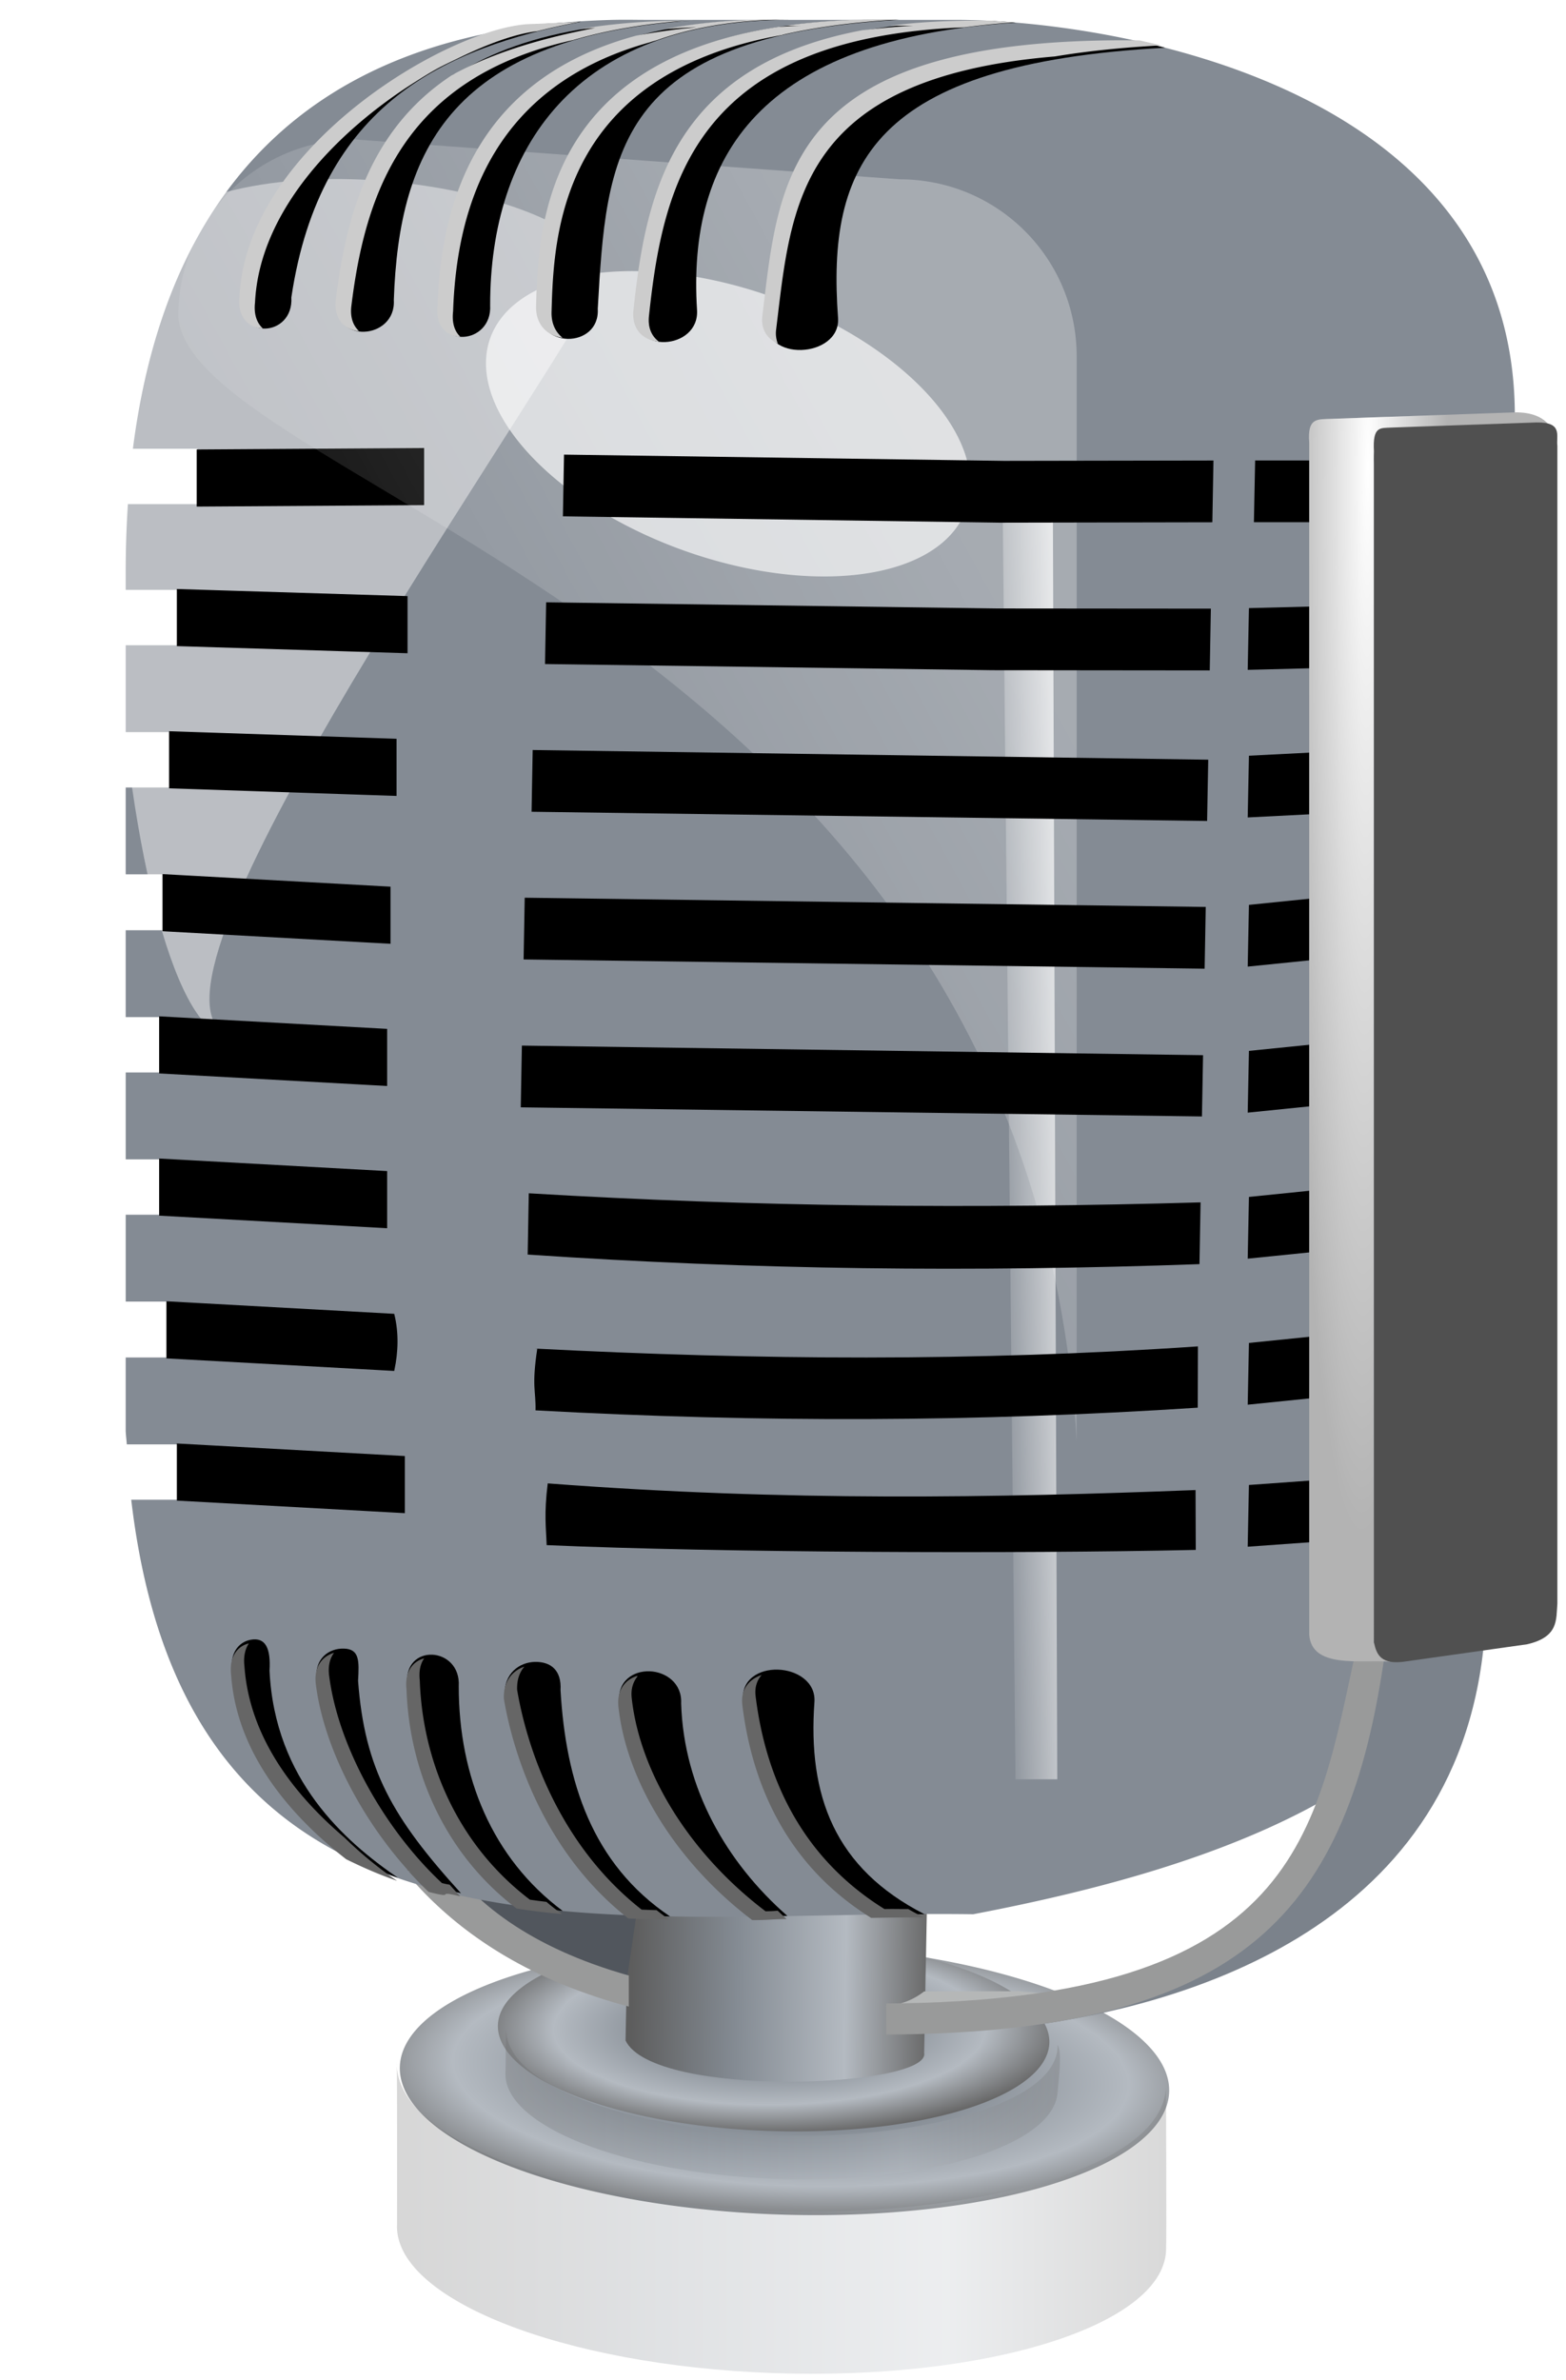
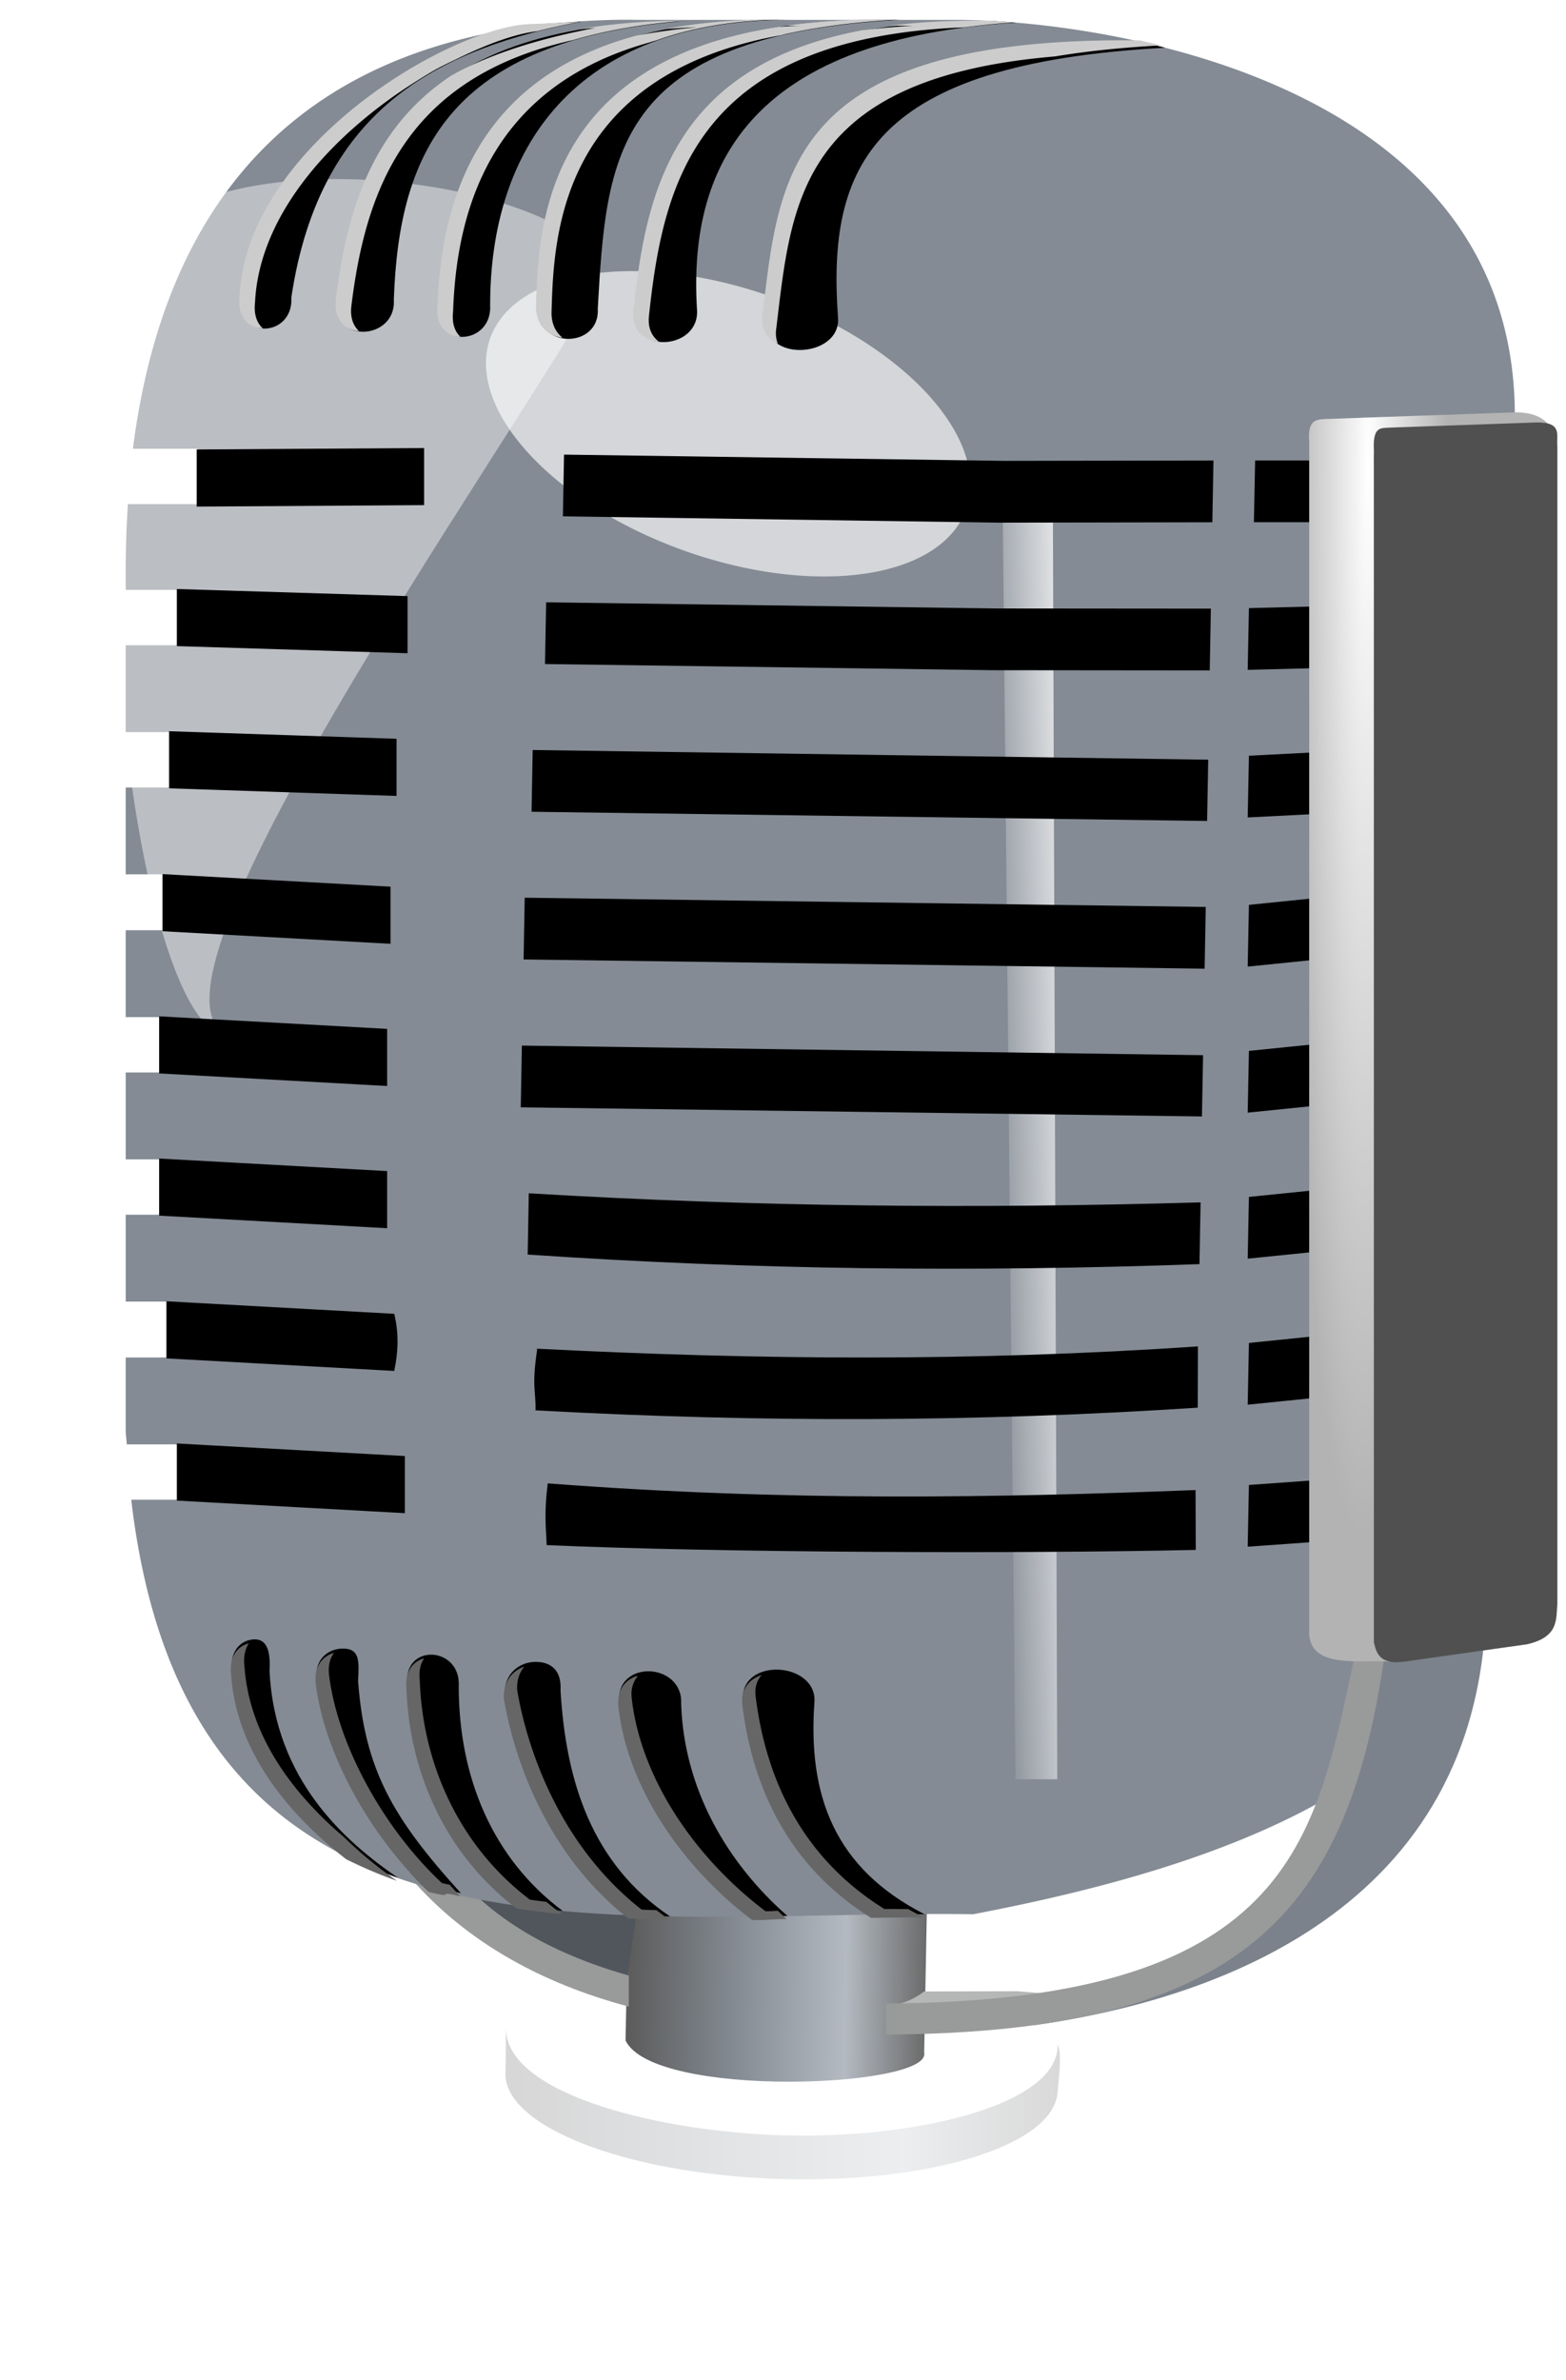
<svg xmlns="http://www.w3.org/2000/svg" xmlns:xlink="http://www.w3.org/1999/xlink" viewBox="0 0 88.46 134.4" version="1.0">
  <defs>
    <filter id="H">
      <feGaussianBlur stdDeviation=".177" />
    </filter>
    <filter id="f">
      <feGaussianBlur stdDeviation=".242" />
    </filter>
    <filter id="B" height="1.146" width="1.211" y="-.073" x="-.105">
      <feGaussianBlur stdDeviation="2.23" />
    </filter>
    <filter id="D" height="2.027" width="1.818" y="-.513" x="-.409">
      <feGaussianBlur stdDeviation="3.293" />
    </filter>
    <filter id="i" height="1.337" width="1.916" y="-.168" x="-.458">
      <feGaussianBlur stdDeviation="2.797" />
    </filter>
    <filter id="J" height="1.196" width="3.879" y="-.098" x="-1.44">
      <feGaussianBlur stdDeviation="1.86" />
    </filter>
    <filter id="V">
      <feGaussianBlur stdDeviation=".155" />
    </filter>
    <filter id="U">
      <feGaussianBlur stdDeviation=".198" />
    </filter>
    <filter id="T">
      <feGaussianBlur stdDeviation=".137" />
    </filter>
    <filter id="S" height="1.316" width="1.033" y="-.158" x="-.017">
      <feGaussianBlur stdDeviation=".253" />
    </filter>
    <filter id="R" height="1.315" width="1.032" y="-.158" x="-.016">
      <feGaussianBlur stdDeviation=".253" />
    </filter>
    <filter id="M" height="1.303" width="1.032" y="-.151" x="-.016">
      <feGaussianBlur stdDeviation=".253" />
    </filter>
    <filter id="L" height="1.313" width="1.033" y="-.156" x="-.017">
      <feGaussianBlur stdDeviation=".253" />
    </filter>
    <filter id="Q" height="1.296" width="1.032" y="-.148" x="-.016">
      <feGaussianBlur stdDeviation=".253" />
    </filter>
    <filter id="P" height="1.285" width="1.032" y="-.142" x="-.016">
      <feGaussianBlur stdDeviation=".253" />
    </filter>
    <filter id="O" height="1.303" width="1.032" y="-.152" x="-.016">
      <feGaussianBlur stdDeviation=".253" />
    </filter>
    <filter id="N" height="1.303" width="1.032" y="-.151" x="-.016">
      <feGaussianBlur stdDeviation=".253" />
    </filter>
    <filter id="q" height="1.235" width="1.07" y="-.117" x="-.035">
      <feGaussianBlur stdDeviation=".187" />
    </filter>
    <filter id="p" height="1.235" width="1.069" y="-.117" x="-.035">
      <feGaussianBlur stdDeviation=".187" />
    </filter>
    <filter id="o" height="1.235" width="1.07" y="-.117" x="-.035">
      <feGaussianBlur stdDeviation=".187" />
    </filter>
    <filter id="n" height="1.235" width="1.07" y="-.117" x="-.035">
      <feGaussianBlur stdDeviation=".187" />
    </filter>
    <filter id="m" height="1.235" width="1.07" y="-.117" x="-.035">
      <feGaussianBlur stdDeviation=".187" />
    </filter>
    <filter id="l" height="1.253" width="1.071" y="-.127" x="-.035">
      <feGaussianBlur stdDeviation=".187" />
    </filter>
    <filter id="k" height="1.255" width="1.069" y="-.128" x="-.035">
      <feGaussianBlur stdDeviation=".187" />
    </filter>
    <filter id="j" height="1.28" width="1.071" y="-.14" x="-.035">
      <feGaussianBlur stdDeviation=".187" />
    </filter>
    <filter id="h">
      <feGaussianBlur stdDeviation=".464" />
    </filter>
    <filter id="I">
      <feGaussianBlur stdDeviation=".177" />
    </filter>
    <filter id="g">
      <feGaussianBlur stdDeviation=".242" />
    </filter>
    <filter id="G">
      <feGaussianBlur stdDeviation=".177" />
    </filter>
    <filter id="F">
      <feGaussianBlur stdDeviation=".177" />
    </filter>
    <filter id="E">
      <feGaussianBlur stdDeviation=".177" />
    </filter>
    <filter id="s" height="1.224" width="1.22" y="-.112" x="-.11">
      <feGaussianBlur stdDeviation=".163" />
    </filter>
    <filter id="r" height="1.017" width="1.22" y="-.009" x="-.11">
      <feGaussianBlur stdDeviation=".163" />
    </filter>
    <filter id="t" height="1.209" width="1.208" y="-.104" x="-.104">
      <feGaussianBlur stdDeviation=".163" />
    </filter>
    <filter id="w">
      <feGaussianBlur stdDeviation=".137" />
    </filter>
    <filter id="v">
      <feGaussianBlur stdDeviation=".137" />
    </filter>
    <filter id="x">
      <feGaussianBlur stdDeviation=".137" />
    </filter>
    <filter id="y">
      <feGaussianBlur stdDeviation=".137" />
    </filter>
    <filter id="A">
      <feGaussianBlur stdDeviation=".137" />
    </filter>
    <filter id="z">
      <feGaussianBlur stdDeviation=".137" />
    </filter>
    <filter id="W">
      <feGaussianBlur stdDeviation=".211" />
    </filter>
    <filter id="Y">
      <feGaussianBlur stdDeviation=".201" />
    </filter>
    <filter id="u">
      <feGaussianBlur stdDeviation=".14" />
    </filter>
    <filter id="ab">
      <feGaussianBlur stdDeviation=".153" />
    </filter>
    <filter id="Z">
      <feGaussianBlur stdDeviation=".1" />
    </filter>
    <linearGradient id="K" y2="218.33" xlink:href="#b" gradientUnits="userSpaceOnUse" x2="699.74" y1="218.08" x1="705.89" />
    <linearGradient id="aa" y2="95.764" xlink:href="#a" gradientUnits="userSpaceOnUse" x2="888.29" gradientTransform="translate(-828.42 23.034)" y1="95.764" x1="856.97" />
    <linearGradient id="ac" y2="102.17" xlink:href="#a" gradientUnits="userSpaceOnUse" x2="894.3" gradientTransform="translate(-828.42 23.034)" y1="102.17" x1="850.83" />
    <linearGradient id="e" y2="86.972" xlink:href="#a" gradientUnits="userSpaceOnUse" x2="880.71" gradientTransform="matrix(1 .041 -.023 1.775 -826.15 -77.703)" y1="86.972" x1="863.84" />
    <linearGradient id="C" y2="187.86" gradientUnits="userSpaceOnUse" x2="651.96" gradientTransform="translate(-644.02 -139.25)" y1="164" x1="695.68">
      <stop offset="0" stop-color="#fff" />
      <stop offset="1" stop-color="#fff" stop-opacity="0" />
    </linearGradient>
    <linearGradient id="b">
      <stop offset="0" stop-color="#fff" />
      <stop offset="1" stop-color="#fff" stop-opacity="0" />
    </linearGradient>
    <linearGradient id="a">
      <stop offset="0" stop-color="#5d5d5d" />
      <stop offset=".35" stop-color="#848b93" />
      <stop offset=".716" stop-color="#b4bac1" />
      <stop offset="1" stop-color="#666" />
    </linearGradient>
    <radialGradient id="c" xlink:href="#a" gradientUnits="userSpaceOnUse" cy="100.59" cx="889.11" gradientTransform="matrix(1.229 .011 -.008 .453 -202.49 44.889)" r="19.107" />
    <radialGradient id="d" xlink:href="#a" gradientUnits="userSpaceOnUse" cy="100.59" cx="889.11" gradientTransform="matrix(1.094 -.044 .012 .427 -85.073 96.356)" r="19.107" />
    <radialGradient id="X" xlink:href="#b" gradientUnits="userSpaceOnUse" cy="191.45" cx="721.64" gradientTransform="matrix(-.053 8.629 -.641 -.004 238.25 -6200)" r="7.006" />
  </defs>
-   <path d="M908.22 100.59a19.107 7.444 0 11-38.215 0 19.107 7.444 0 1138.215 0z" transform="matrix(1.137 .041 -.061 1.025 -960.47 -22.15)" color="#000" fill="url(#c)" />
-   <path d="M908.22 100.59a19.107 7.444 0 11-38.215 0 19.107 7.444 0 1138.215 0z" transform="matrix(.815 .029 -.044 .735 -676.5 15.134)" color="#000" fill="url(#d)" />
  <path d="M35.497 106.98l16.887-.622-.18 9.561c.38 1.962-15.277 2.606-16.868-.699l.162-8.24z" color="#000" fill="url(#e)" />
  <path d="M26.793 101.86c-7.259-7.093-5.993-13.295-6.015-18.966-.909 7.705-1.215 24.372 14.454 30.118l.817-5.58c-4.181-1.75-6.86-3.871-9.256-5.572z" color="#000" filter="url(#f)" fill="#51565d" />
  <path d="M35.519 111.55c-22.364-6.324-7.955-28.753-12.195-21.582l-5.264.79c.123-2.391-2.83 17.14 17.459 22.547v-1.755z" color="#000" filter="url(#g)" fill="#999a9a" />
  <path d="M32.297 22.485c-3.687 23.869-3.308 44.156-1.423 64.756M24.754 22.485c-3.687 23.869-3.308 44.156-1.423 64.756M12.016 22.485C8.33 46.354 8.708 66.641 10.593 87.241" color="#000" stroke="#000" stroke-width=".1" fill="none" />
  <path d="M34.663 1.121c-8.765.23-24.409 2.664-27.156 24.219h3.65v3.125H7.225a59.142 59.142 0 00-.125 3.844v1h2.937v3.125H7.101v4.906h2.5v3.125H7.1v4.906h2.125v3.156H7.1v4.907h1.937v3.125H7.101v4.906h1.937v3.125H7.101v4.906h2.344v3.156H7.1v4.156c.012.26.047.496.062.75h2.875v3.125H7.413c3.261 27.83 26.968 23.132 47.562 23.406 14.41-2.755 31.03-8.231 30.594-23.656V23.464C85.57 4.434 62.096 1.122 53.976 1.122h-17.5c-.56 0-1.17-.016-1.812 0z" color="#000" filter="url(#h)" fill="#848b94" />
  <path transform="matrix(.998 -.063 .056 1.139 -691.92 -135.84)" d="M694.56 209.03c-2.878 0-5.211-9.221-5.211-20.596s2.414-20.037 5.211-20.596c8.891-2.822 25.46 1.816 22.75 5.5-6.07 8.25-28.842 33.315-22.75 35.693z" opacity=".665" color="#000" filter="url(#i)" fill="#fff" />
  <g color="#000" stroke="#000" stroke-width=".1">
    <path d="M655.18 164.68l12.748-.082v3.125l-12.748.082v-3.125z" filter="url(#j)" transform="translate(-644.02 -139.25)" />
    <path d="M654.06 172.56l12.931.399v3.125l-12.931-.399v-3.125z" filter="url(#k)" transform="translate(-644.02 -139.25)" />
    <path d="M653.62 180.59l12.751.426v3.125l-12.751-.426v-3.125z" filter="url(#l)" transform="translate(-644.02 -139.25)" />
    <path d="M653.25 188.66l12.779.704v3.125l-12.779-.704v-3.125z" filter="url(#m)" transform="translate(-644.02 -139.25)" />
    <path d="M653.06 196.69l12.779.704v3.125l-12.779-.704v-3.125z" filter="url(#n)" transform="translate(-644.02 -139.25)" />
    <path d="M653.06 204.72l12.779.704v3.125l-12.779-.704v-3.125z" filter="url(#o)" transform="translate(-644.02 -139.25)" />
    <path d="M653.47 212.78l12.779.704c.251 1.042.218 2.083 0 3.125l-12.779-.704v-3.125z" filter="url(#p)" transform="translate(-644.02 -139.25)" />
    <path d="M654.06 220.81l12.779.704v3.125l-12.779-.704v-3.125z" filter="url(#q)" transform="translate(-644.02 -139.25)" />
  </g>
  <g color="#000">
    <path d="M714.57 215.08l3.48-.354-.07 3.487-3.48.354.07-3.487zm0-8.245l3.48-.354-.07 3.487-3.48.353.07-3.486zm0-8.246l3.48-.353-.07 3.486-3.48.354.07-3.487zm0-8.245l3.48-.354-.07 3.487-3.48.353.07-3.486zm0-8.422l3.48-.177-.07 3.486-3.48.177.07-3.486zm0-8.334l3.48-.089-.07 3.487-3.48.088.07-3.486z" filter="url(#r)" transform="translate(-644.02 -139.25)" />
    <path d="M714.92 165.25h3.48l-.07 3.486h-3.48l.07-3.486z" filter="url(#s)" transform="translate(-644.02 -139.25)" />
    <path d="M714.57 223.1l3.696-.265-.07 3.486-3.697.265.07-3.486h.001z" filter="url(#t)" transform="translate(-644.02 -139.25)" />
  </g>
  <g transform="translate(-828.42 23.034)" filter="url(#u)">
    <path d="M878.42 90.235a3.854 3.854 0 002.198-.82l5.297-.013 1.332.114a36.079 36.079 0 01-8.827.719" fill="#b5b7b7" />
    <path d="M903.59 80.717c-5.028 8.816-11.349 9.159-16.829 10.613 7.684-1.068 23.888-4.985 25.486-21.597l-5.605.62c-.636 4.488-2.012 7.616-3.052 10.364z" color="#000" fill="#7b828b" />
    <path d="M878.48 90.093c23.397-.121 24.273-9.627 26.583-20.179l1.58.439c-2.054 14.48-7.875 21.4-28.163 21.495v-1.755z" color="#000" fill="#999a9a" />
  </g>
  <path d="M85.569 23.284l-10.333.366c-.793.038-1.395-.112-1.281 1.343v67.291c.118 1.951 2.876 1.425 4.566 1.544-.06-.143-.876-.904-.91-1.064V26.208c-.084-1.44.383-1.305.969-1.343l7.423-.259 1.95.53c-.103-.574-.34-1.878-2.384-1.852z" color="#000" fill="#b3b3b3" />
  <path d="M14.163 92.59c-.651.117-1.19.71-1.063 1.813.313 4.524 3.478 8.062 6.5 10.405.927.46 1.878.873 2.875 1.22-2.978-2.04-6.955-5.52-7.25-11.689.076-1.27-.225-1.9-1.062-1.75z" color="#000" filter="url(#v)" />
  <path d="M19.445 93.09c-.857-.033-1.709.552-1.563 1.813.492 4.014 3.144 8.74 6.375 11.75 1.711.434.22-.137 1.782.25-3.874-4.266-5.442-6.998-5.813-12 .067-1.13.075-1.78-.781-1.813z" color="#000" filter="url(#w)" />
  <path d="M24.413 93.434c-.778-.033-1.553.521-1.406 1.781.152 4.485 2.068 9.225 6.219 12.375.977.146 1.551.22 2.562.313-3.992-2.976-5.875-7.594-5.875-12.688.067-1.129-.721-1.749-1.5-1.782z" color="#000" filter="url(#x)" />
  <path d="M30.226 93.84c-.88.014-1.771.646-1.719 1.906.512 3.057 2.257 8.674 7.031 12.406.762.03 1.54.049 2.313.063-4.422-2.982-5.888-7.62-6.188-12.781.067-1.129-.557-1.608-1.437-1.594z" color="#000" filter="url(#y)" />
  <path d="M43.945 94.277c-1.06-.033-2.115.552-1.969 1.813.557 4.553 2.542 9.09 7.281 12.03 1.333-.022 1.647-.025 2.97-.03-5.086-2.597-6.606-6.702-6.22-12 .067-1.13-1.002-1.78-2.062-1.813z" color="#000" filter="url(#z)" />
  <path d="M36.695 94.371c-.927-.033-1.847.552-1.719 1.813.458 4.28 3.325 8.855 7.563 12.061 1.08-.005.85-.044 1.937-.062-3.432-3.012-5.85-7.197-6-12 .059-1.129-.855-1.78-1.781-1.813z" color="#000" filter="url(#A)" />
-   <path d="M20.069 7.875l30.75 2.25c5.54 0 10 4.46 10 10v61.25c-2.777-45.791-49.981-53.872-50.75-63.5 0-5.54 4.46-10 10-10z" opacity=".524" color="#000" filter="url(#B)" fill="url(#C)" />
  <path d="M705.5 170a6.5 10.5 0 11-13 0 6.5 10.5 0 1113 0z" transform="matrix(.708 -.97 1.227 .56 -662.35 606.76)" opacity=".801" color="#000" filter="url(#D)" fill="#fff" />
  <path d="M65.818 2.695c-16.644.9-19.106 6.67-18.478 15.276.134 2.257-4.318 2.52-4.025 0 .95-7.773 1.237-15.81 21.308-15.566" color="#000" filter="url(#E)" />
  <path d="M57.395 1.277c-14.553.9-18.569 7.64-18.02 16.247.117 2.257-3.776 2.52-3.52 0C36.687 9.751 38.58.942 56.13 1.187" color="#000" filter="url(#F)" />
  <path d="M50.781 1.121c-16.213.9-16.515 7.71-17.015 16.316.134 2.257-3.506 2.333-3.4-.188.136-4.846.52-16.16 19.316-16.128" color="#000" filter="url(#G)" />
  <path d="M44.61 1.121c-12.27 0-16.923 7.376-16.923 16.108.134 2.257-3.193 2.52-2.9 0 .263-7.773 3.694-16.108 18.91-16.108" color="#000" />
  <path d="M39.661 1.121c-14.244.816-17.125 7.397-17.415 15.82.134 2.257-3.506 2.52-3.213 0C19.984 9.168 23.03 1.299 38.56 1.19" color="#000" filter="url(#H)" />
  <path d="M32.829 1.226c-7.658 1.476-14.734 4.603-16.371 15.568.134 2.257-3.131 2.458-2.838-.063.416-8.582 12.215-15.396 16.603-15.354" color="#000" filter="url(#I)" />
  <path transform="matrix(1 0 0 1.615 -644.02 -289.6)" d="M700.64 195.87l2.854 1.24.248 44.419h-2.358l-.744-45.66z" color="#000" filter="url(#J)" fill="url(#K)" />
  <g color="#000">
    <path d="M674.96 223.01c-.216 1.75-.095 2.49-.06 3.486 9.711.426 26.592.495 36.666.271l-.012-3.38c-11.256.436-23.083.656-36.594-.377z" filter="url(#L)" transform="translate(-644.02 -139.25)" />
    <path d="M674.11 181.6l-.063 3.486 38.16.521.063-3.46-38.16-.547z" filter="url(#M)" transform="translate(-644.02 -139.25)" />
    <path d="M673.66 189.94l-.063 3.486 38.47.522.063-3.487-38.47-.521z" filter="url(#N)" transform="translate(-644.02 -139.25)" />
    <path d="M673.5 198.29l-.063 3.486 38.478.516.063-3.46-38.478-.542z" filter="url(#O)" transform="translate(-644.02 -139.25)" />
    <path d="M673.89 206.63l-.063 3.46c12.81.868 25.14.999 37.948.54l.063-3.487c-12.809.37-25.139.254-37.948-.513z" filter="url(#P)" transform="translate(-644.02 -139.25)" />
    <path d="M674.37 215.4c-.326 2.158-.075 2.353-.1 3.487 12.754.697 24.858.665 37.408-.152l.01-3.46c-12.65.861-24.781.772-37.443.125h.125z" filter="url(#Q)" transform="translate(-644.02 -139.25)" />
    <path d="M674.87 173.26l-.063 3.486 25.261.347 12.288.012.063-3.487-12.148-.01-25.401-.348z" filter="url(#R)" transform="translate(-644.02 -139.25)" />
    <path d="M675.88 164.92l-.063 3.486 24.656.356 12.03-.022.063-3.487-11.841.02-24.845-.353z" filter="url(#S)" transform="translate(-644.02 -139.25)" />
  </g>
  <path d="M14.057 92.797c-.62.144-1.124.717-1 1.781.313 4.525 3.477 8.062 6.5 10.406.927.46 1.877.872 2.875 1.219a22.206 22.206 0 01-2.969-2.438c-2.737-2.325-5.373-5.59-5.656-9.687-.064-.551.05-.98.25-1.281zm4.813.531c-.64.182-1.147.757-1.032 1.75.428 3.493 2.5 7.498 5.157 10.47.015.016.016.045.03.062.048.033.11.061.157.093l-.094-.03c.364.4.742.799 1.125 1.155 1.711.435.22-.136 1.781.25-.21-.231-.396-.433-.593-.656-.132-.027-.198-.033-.438-.094-3.231-3.01-5.884-7.735-6.375-11.75-.062-.537.058-.953.281-1.25zm5.093.313c-.611.152-1.12.719-1 1.75.152 4.484 2.068 9.225 6.22 12.375.977.146 1.55.22 2.562.312-.304-.226-.596-.443-.875-.687-.292-.039-.58-.072-.938-.125-4.15-3.15-6.067-7.89-6.219-12.375-.063-.547.042-.96.25-1.25zm5.657.468c-.664.218-1.198.82-1.157 1.813.512 3.057 2.257 8.673 7.032 12.406.76.03 1.54.049 2.312.063-.252-.17-.486-.352-.719-.532-.281-.008-.566-.02-.843-.03-4.775-3.734-6.52-9.35-7.032-12.407-.023-.567.135-.999.407-1.312zm13.406.47c-.689.23-1.2.784-1.094 1.687.557 4.553 2.542 9.09 7.28 12.03 1.334-.022 1.647-.025 2.97-.03-.305-.156-.596-.303-.875-.47-.374.005-.74-.01-1.344 0-4.74-2.94-6.724-7.477-7.281-12.03-.06-.51.089-.895.343-1.188zm-7.063.062c-.644.21-1.127.773-1.031 1.719.458 4.28 3.325 8.855 7.562 12.062 1.08-.005.85-.045 1.938-.063-.17-.15-.335-.313-.5-.469-.171.008-.304.03-.688.031-4.237-3.206-7.104-7.781-7.562-12.062-.054-.53.103-.923.344-1.218-.02.006-.044-.006-.063 0z" color="#000" filter="url(#T)" fill="#666" />
  <path d="M64.375 2.281c-20.071-.245-20.362 7.79-21.312 15.562-.093.8.31 1.298.875 1.563a1.624 1.624 0 01-.094-.813c.854-6.979 1.169-14.186 15.75-15.406 1.757-.294 3.755-.503 6-.625l-1.219-.281z" color="#000" filter="url(#U)" fill="#ccc" />
  <path d="M39.595 1.106l-1.125.063c-2.126.015-4.004.183-5.688.469l.844-.063c-2.786.537-5.508 1.292-7.906 2.563l-.094.062c-.04.022-.084.04-.125.063-4.588 3.024-5.946 7.87-6.53 12.656-.134 1.15.546 1.715 1.312 1.78-.316-.292-.513-.751-.437-1.405.787-6.434 2.99-12.921 12.53-15.032 2.009-.59 4.379-.993 7.22-1.156zm4.031 0c-2.263 0-4.261.192-6.031.532.573-.028 1.139-.09 1.75-.094-1.23.102-2.35.277-3.406.469-8.749 2.366-11.007 8.979-11.22 15.219-.14 1.207.545 1.765 1.282 1.78-.308-.29-.485-.758-.406-1.437.21-6.216 2.456-12.799 11.125-15.188.13-.05.273-.078.406-.125 2.082-.738 4.523-1.156 7.406-1.156h-.906zm5.969 0a37.353 37.353 0 00-5.219.344H45.407c-.486 0-.943.04-1.406.063-13.269 2.016-13.597 11.41-13.719 15.719-.048 1.159.694 1.742 1.5 1.843-.387-.308-.654-.8-.625-1.5.12-4.23.432-13.354 13-15.594.032-.007.062-.024.094-.03 1.814-.412 3.911-.704 6.437-.845h-1.093zm4.844.063c-1.506.028-2.89.116-4.156.281h1.312c-1.002.056-1.928.15-2.812.25-.01.002-.022-.002-.032 0-10.826 2.018-12.27 9.287-12.969 15.812-.116 1.146.61 1.712 1.438 1.781-.383-.29-.632-.75-.563-1.437.79-7.392 2.553-15.722 17.812-16.312a42.626 42.626 0 012.844-.282l-1.25-.093a48.894 48.894 0 00-1.625 0zM32.75 1.23l-2.594.125c-4.388-.042-16.209 6.793-16.625 15.375-.142 1.225.571 1.797 1.312 1.813-.317-.295-.518-.771-.437-1.469.25-5.161 4.629-9.665 9.031-12.438.402-.253.789-.496 1.188-.719.416-.232.843-.427 1.25-.625 1.699-.828 3.26-1.389 4.469-1.53.788-.2 1.599-.376 2.406-.532z" color="#000" filter="url(#V)" fill="#ccc" />
  <path d="M85.569 23.284l-10.333.366c-.793.038-1.395-.112-1.281 1.343v67.291c.118 1.951 2.876 1.425 4.566 1.544-.06-.143-.876-.904-.91-1.064V26.208c-.084-1.44.383-1.305.969-1.343l7.423-.259 1.95.53c-.103-.574-.34-1.878-2.384-1.852z" color="#000" filter="url(#W)" fill="url(#X)" />
  <path d="M78.569 24.144l8.22-.29c1.51-.026 1.108.747 1.183 1.32v65.37c-.075.91.086 1.889-1.711 2.302l-6.8.96c-1.456.24-1.705-.378-1.85-1.07V25.493c-.084-1.454.372-1.311.958-1.349z" color="#000" filter="url(#Y)" fill="#505050" />
  <path d="M28.588 114.54c-.026.359-.011 2.068-.034 2.459-.18 3.021 6.676 5.722 15.28 6.031 8.606.309 15.728-1.885 15.907-4.906.027-.465.286-2.218 0-2.66.072 3.474-8.415 5.397-15.906 5.097-7.216-.289-15.28-2.47-15.247-6.021z" opacity=".5" color="#000" filter="url(#Z)" fill="url(#aa)" />
-   <path d="M22.429 125.56c-.25 4.212 9.254 8.007 21.25 8.438 11.996.43 21.937-2.663 22.188-6.875.035-.593-.003-8.638-.003-9.577.26 5.067-11.59 7.678-22.184 7.298-10.309-.37-21.478-3.632-21.264-8.477.02 1.076.016 8.117.013 9.193z" opacity=".5" color="#000" filter="url(#ab)" fill="url(#ac)" />
  <path d="M85.569 23.284l-10.333.366c-.793.038-1.395-.112-1.281 1.343v67.291c.118 1.951 2.876 1.425 4.566 1.544-.06-.143-.876-.904-.91-1.064V26.208c-.084-1.44.383-1.305.969-1.343l7.423-.259 1.95.53c-.103-.574-.34-1.878-2.384-1.852z" color="#000" filter="url(#W)" fill="url(#X)" />
</svg>